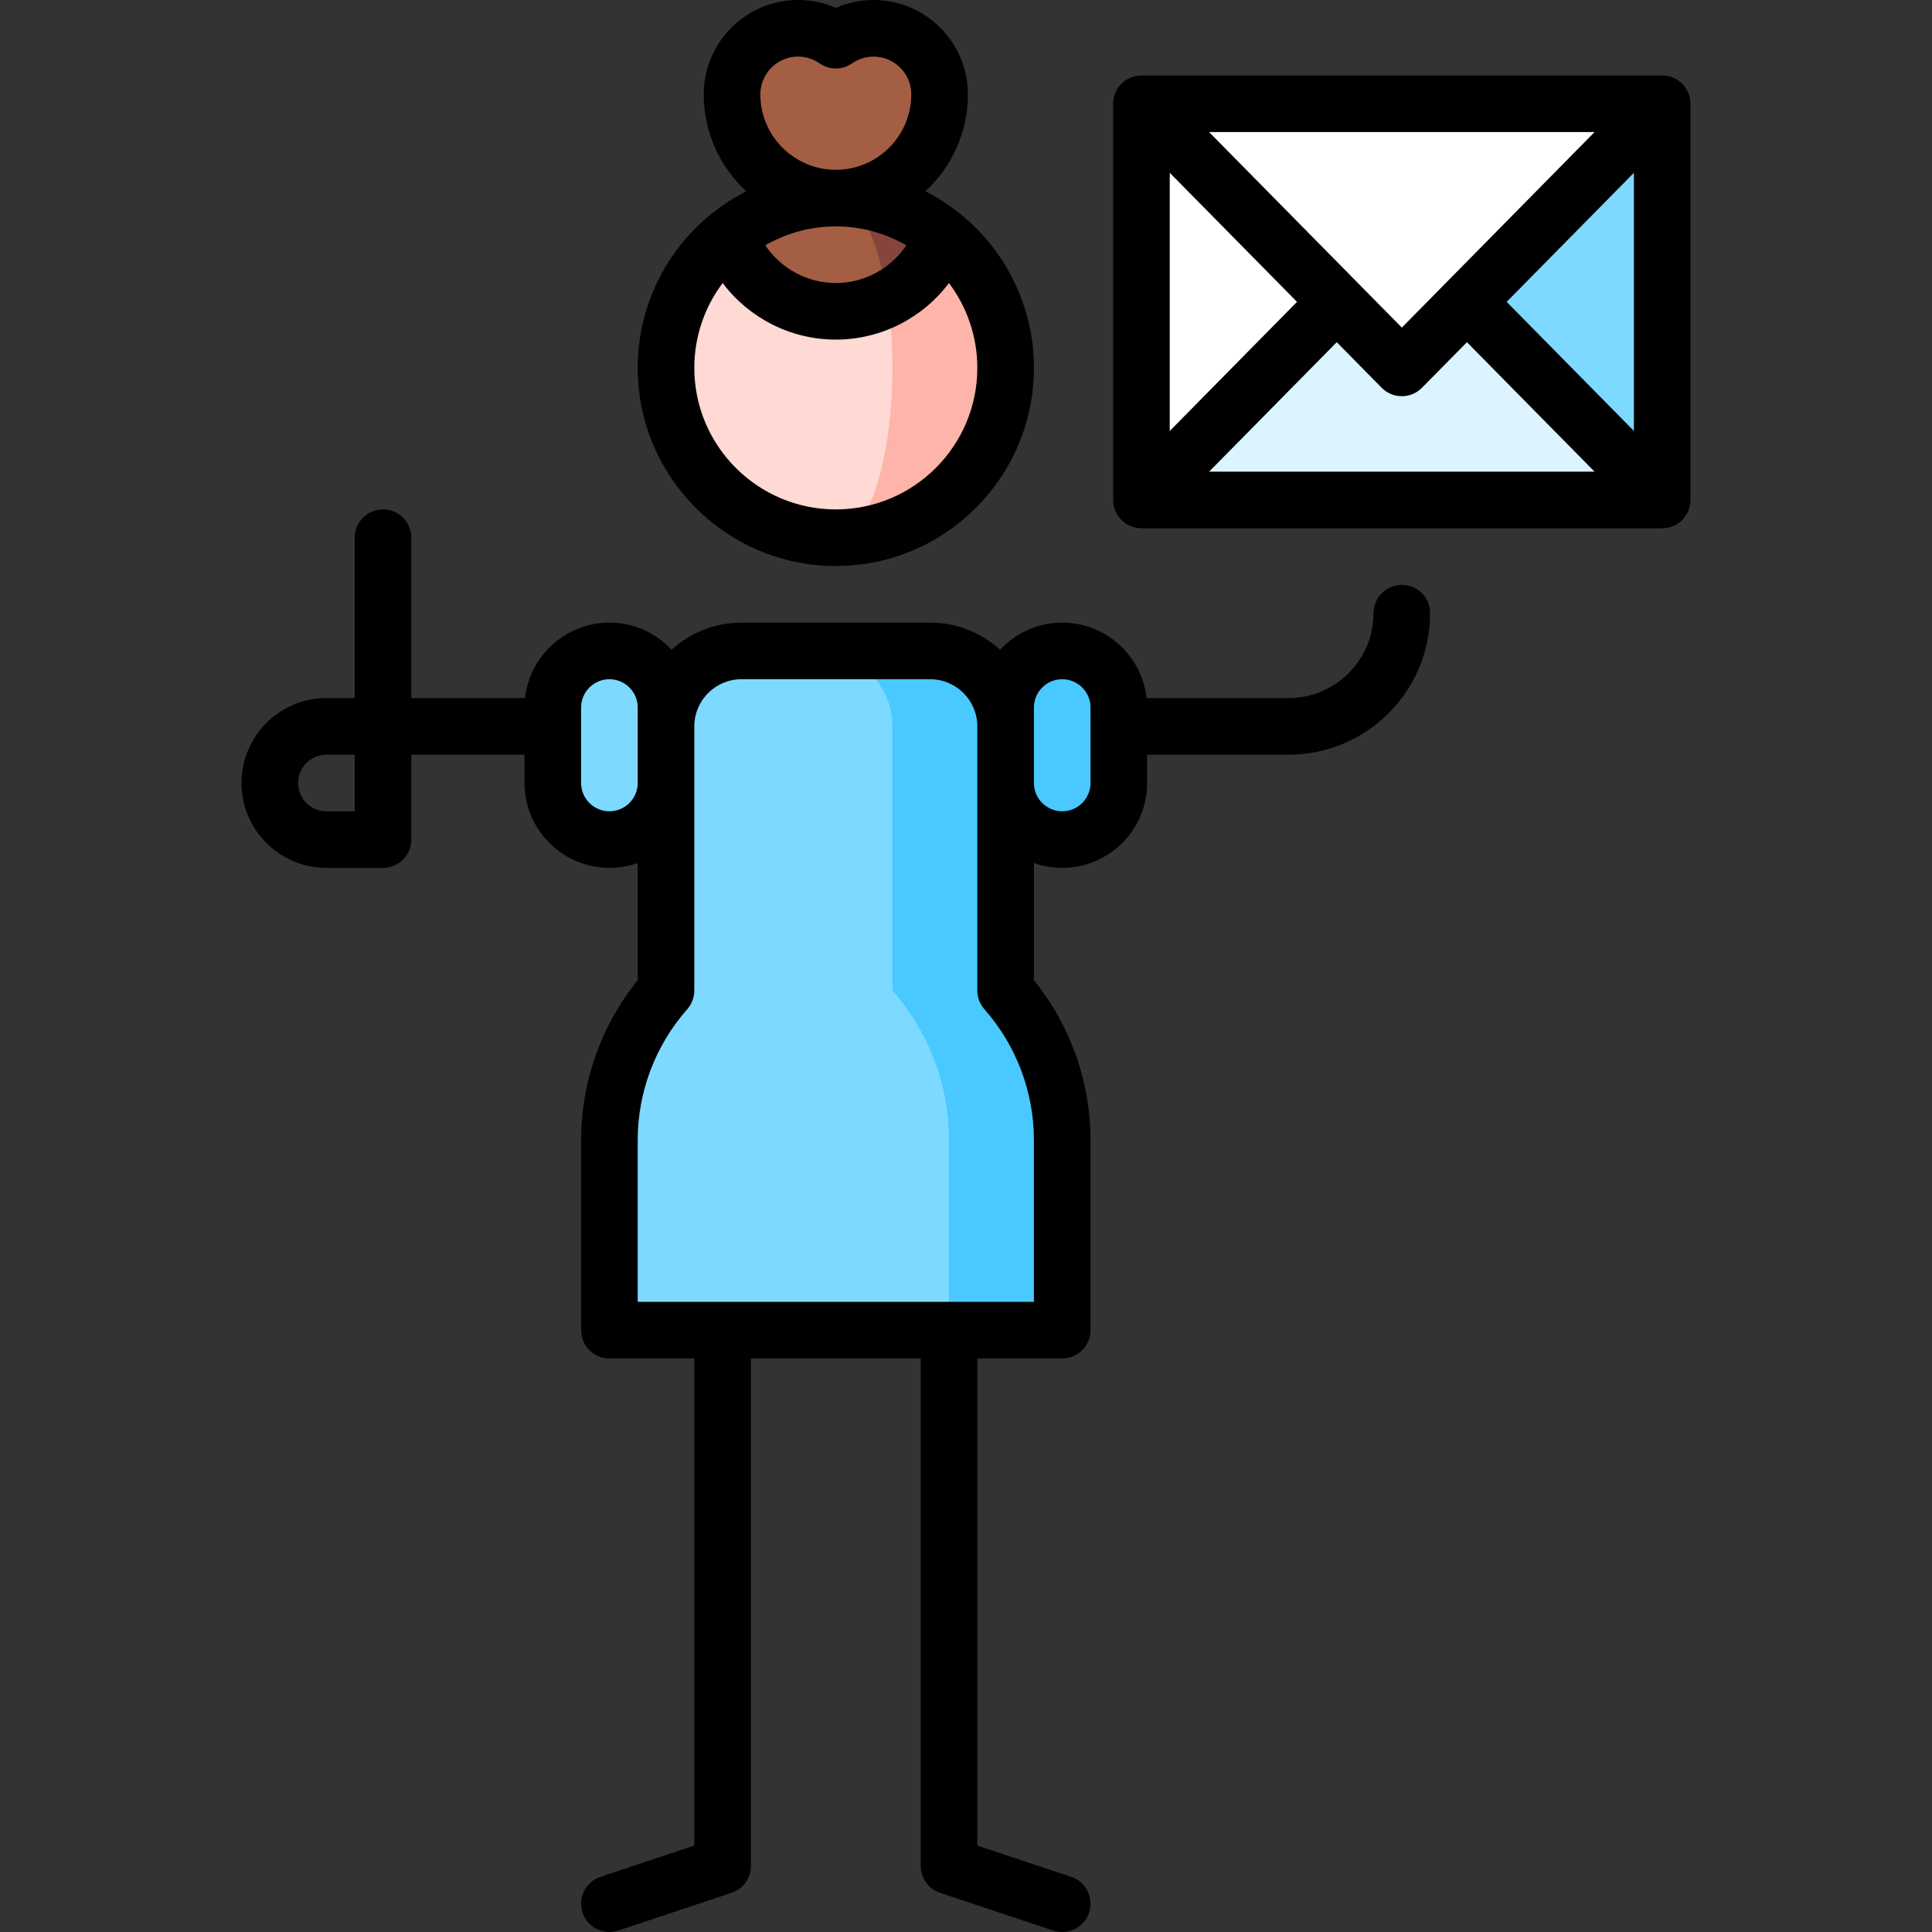
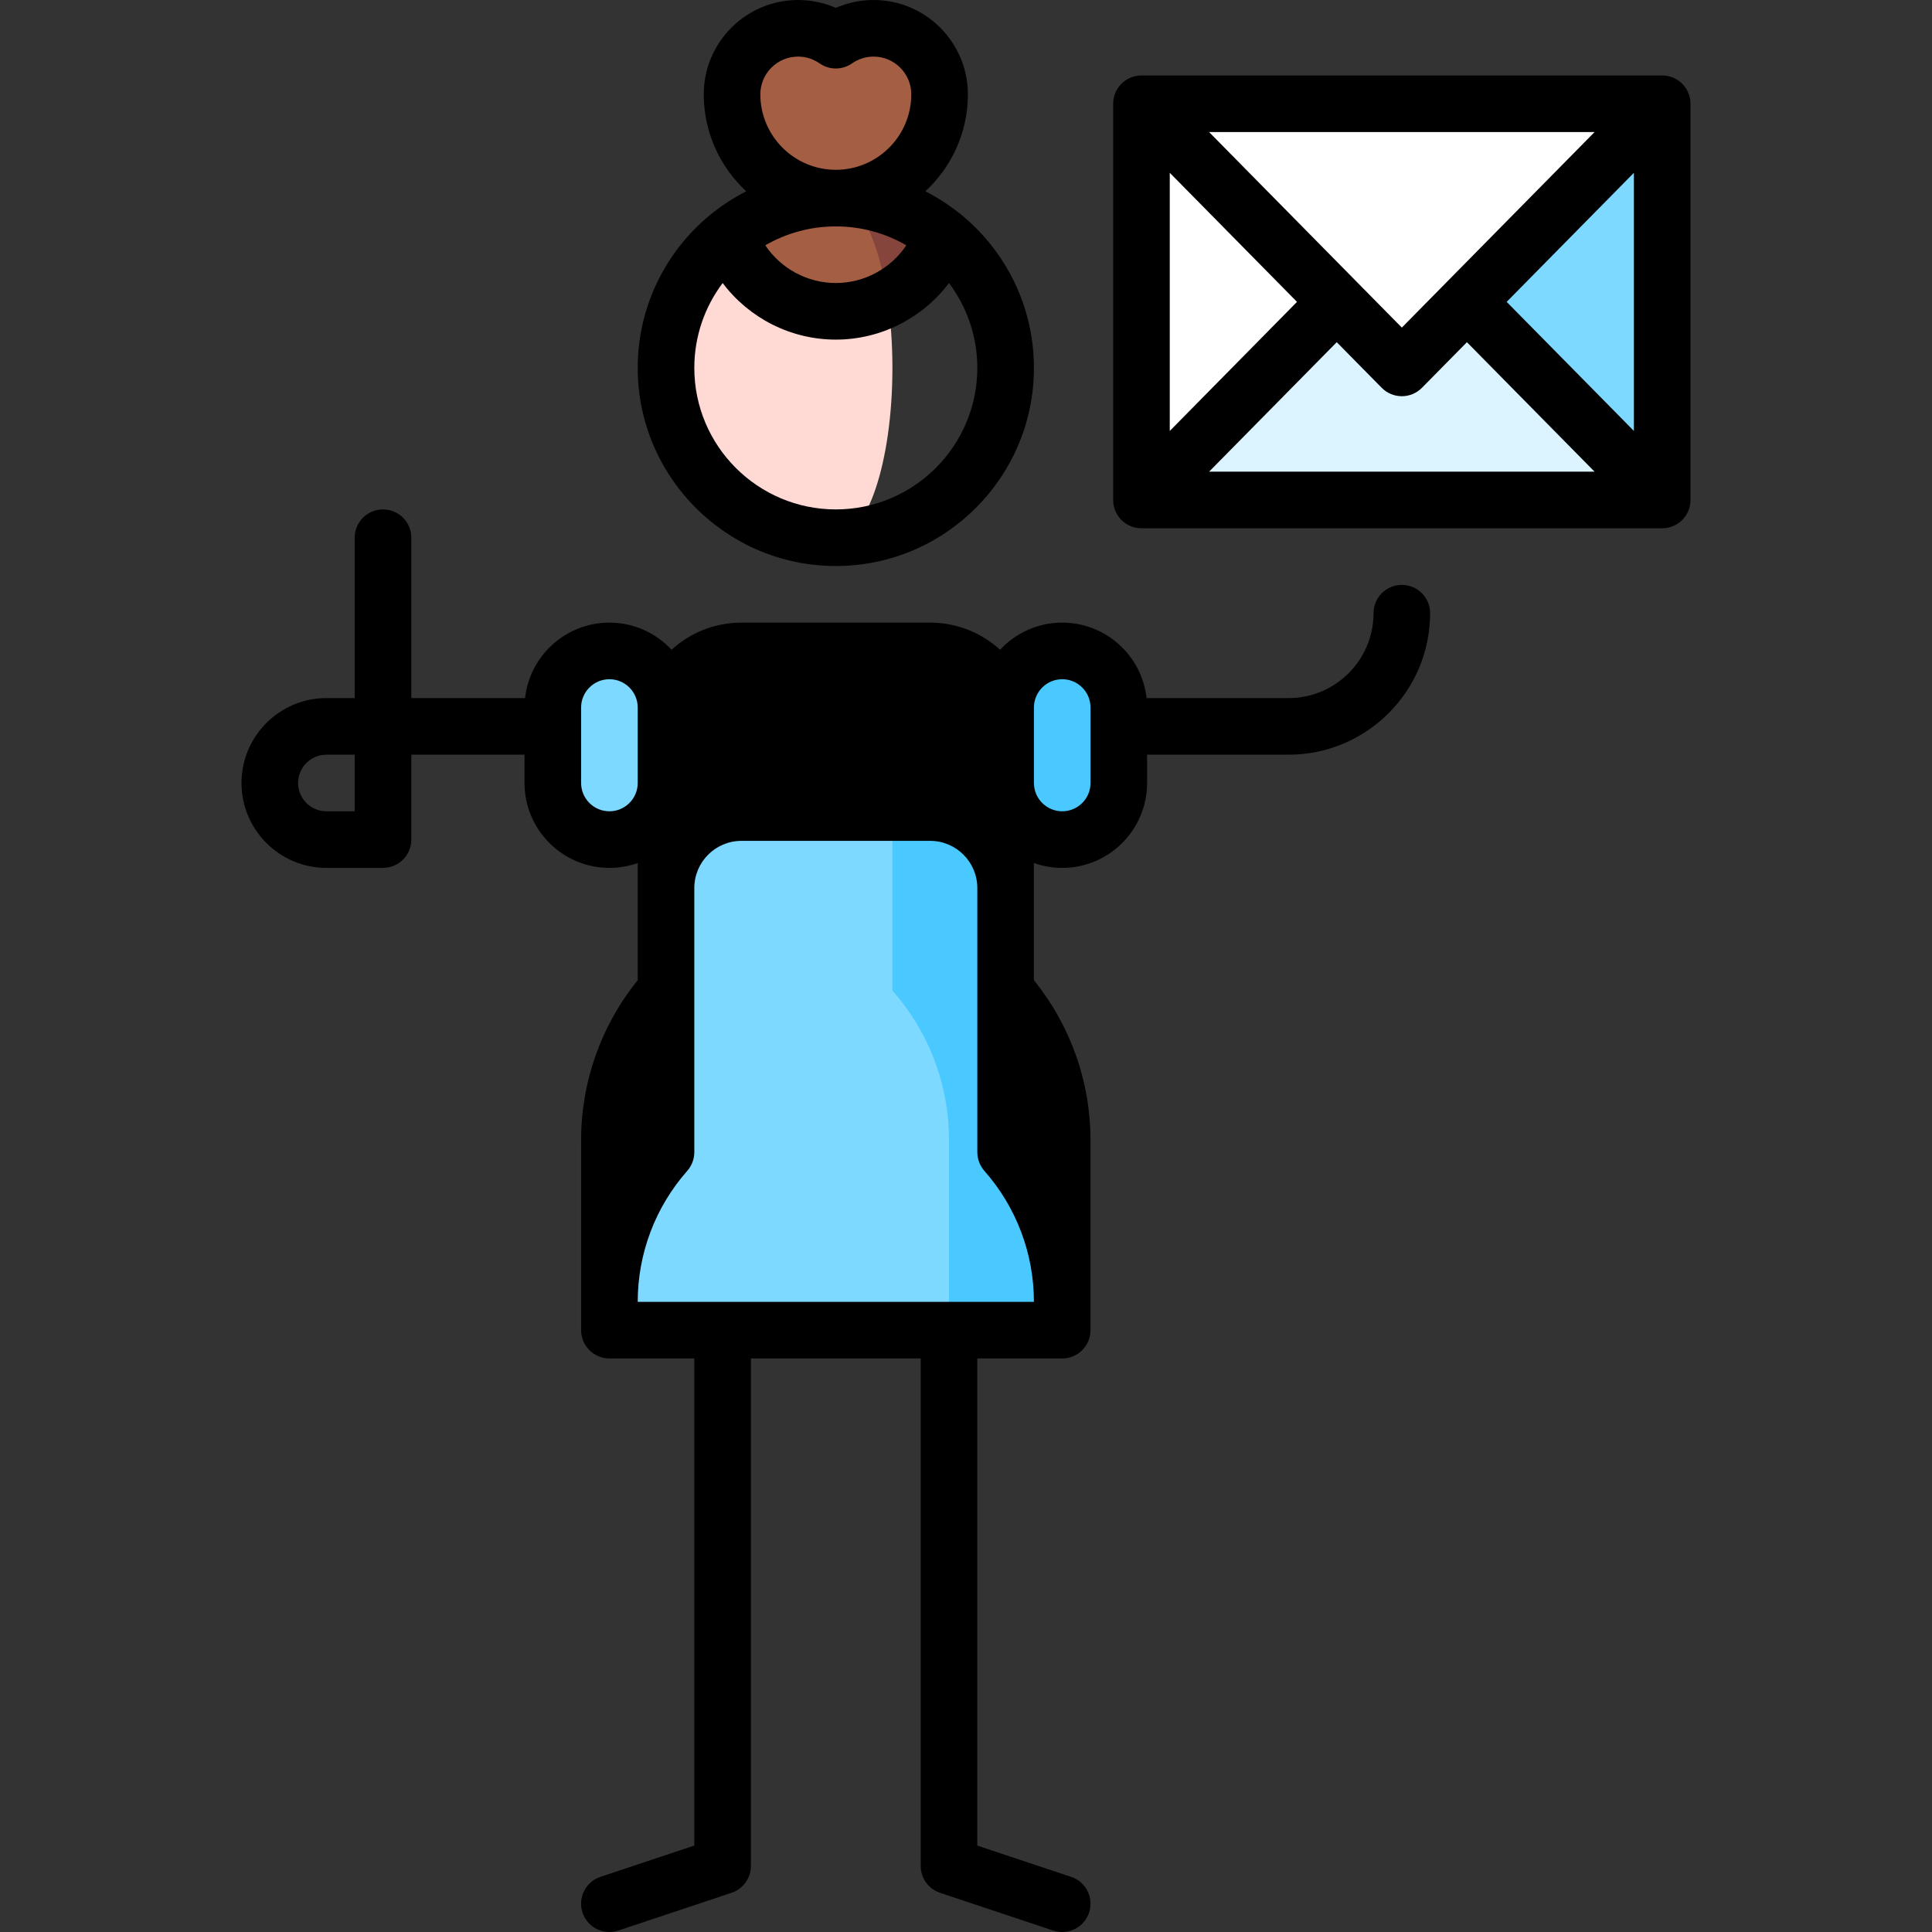
<svg xmlns="http://www.w3.org/2000/svg" height="512pt" viewBox="-64 0 512 512" width="512pt">
  <rect x="-64" y="0" width="512" height="512" fill="#333333" stroke="none" />
  <path d="m307.5 50v60l69 22.5v-105zm0 0" fill="#7dd9ff" />
  <path d="m238.5 27.5v105l69-22.5v-60zm0 0" fill="#fff" />
  <path d="m238.5 132.5 69-70 69 70zm0 0" fill="#dbf4ff" />
  <path d="m238.5 27.5 69 70 69-70zm0 0" fill="#fff" />
-   <path d="m185.781 62.508h-28.281v79.992c24.852 0 45-20.148 45-45 0-14.137-6.523-26.742-16.719-34.992zm0 0" fill="#ffb4a9" />
  <path d="m171.199 79.188-41.984-16.68c-10.191 8.25-16.715 20.855-16.715 34.992 0 24.852 20.145 45 45 45 8.285 0 15-20.148 15-45 0-6.523-.469-12.719-1.301-18.312zm0 0" fill="#ffd9d4" />
  <path d="m157.5 52.5v26.688h13.699c6.754-3.477 12.02-9.438 14.586-16.68-7.73-6.254-17.57-10.008-28.285-10.008zm0 0" fill="#85453d" />
  <path d="m157.5 52.5c-10.719 0-20.555 3.754-28.285 10.008 4.121 11.645 15.227 19.992 28.285 19.992 4.938 0 9.594-1.199 13.699-3.312-2.336-15.723-7.59-26.688-13.699-26.688zm0 0" fill="#a45e43" />
  <path d="m167.5 7.5c-3.723 0-7.164 1.172-10 3.148-2.836-1.977-6.281-3.148-10-3.148-9.664 0-17.5 7.836-17.5 17.5 0 15.188 12.312 27.5 27.5 27.5s27.5-12.312 27.5-27.5c0-9.664-7.836-17.5-17.5-17.5zm0 0" fill="#a45e43" />
  <path d="m217.5 172.5c8.281 0 15 6.715 15 15v20c0 8.281-6.719 15-15 15-8.285 0-15-6.719-15-15l-15-15h15v-5c0-8.285 6.715-15 15-15zm0 0" fill="#49c9ff" />
  <path d="m97.5 172.5c-8.285 0-15 6.715-15 15v20c0 8.281 6.715 15 15 15s15-6.719 15-15l15-15h-15v-5c0-8.285-6.715-15-15-15zm0 0" fill="#7dd9ff" />
  <path d="m202.5 262.5v-70c0-11.047-8.953-20-20-20h-30v90l35 90h30v-50.336c0-15.211-5.672-29.09-15-39.664zm0 0" fill="#49c9ff" />
  <path d="m172.5 262.5v-70c0-11.047-8.953-20-20-20h-20c-11.047 0-20 8.953-20 20v70c-9.328 10.574-15 24.453-15 39.664v50.336h90v-50.336c0-15.211-5.672-29.09-15-39.664zm0 0" fill="#7dd9ff" />
  <path d="m376.5 20h-138c-4.145 0-7.5 3.355-7.5 7.5v105c0 4.141 3.355 7.5 7.5 7.5h138c4.141 0 7.5-3.359 7.5-7.5v-105c0-4.145-3.359-7.5-7.5-7.5zm-130.5 25.793 33.719 34.207-33.719 34.207zm61.5 41.023-51.078-51.816h102.152zm-17.25 3.867 11.906 12.078c1.41 1.434 3.336 2.238 5.344 2.238s3.93-.805 5.34-2.238l11.91-12.078 33.824 34.316h-102.152zm45.031-10.684 33.719-34.207v68.414zm0 0" />
-   <path d="m307.5 155c-4.145 0-7.5 3.355-7.5 7.5 0 12.406-10.094 22.5-22.5 22.5h-37.645c-1.246-11.234-10.793-20-22.355-20-6.5 0-12.363 2.773-16.473 7.195-4.891-4.469-11.398-7.195-18.527-7.195h-50c-7.133 0-13.637 2.727-18.527 7.195-4.109-4.422-9.973-7.195-16.473-7.195-11.562 0-21.109 8.766-22.359 20h-30.141v-42.5c0-4.145-3.359-7.5-7.5-7.5s-7.5 3.355-7.5 7.5v42.5h-7.5c-12.406 0-22.5 10.094-22.5 22.5s10.094 22.5 22.5 22.5h15c4.141 0 7.5-3.359 7.5-7.5v-22.5h30v7.5c0 12.406 10.094 22.5 22.5 22.5 2.629 0 5.152-.457 7.5-1.289v31.047c-9.695 11.988-15 26.934-15 42.406v50.336c0 4.141 3.359 7.5 7.5 7.5h22.5v129.094l-24.871 8.289c-3.93 1.309-6.055 5.559-4.746 9.488 1.051 3.141 3.977 5.129 7.113 5.129.789 0 1.586-.125 2.375-.387l30-10c3.062-1.02 5.129-3.887 5.129-7.113v-134.5h45v134.5c0 3.227 2.062 6.094 5.125 7.113l30 10c.789.262 1.586.387 2.375.387 3.141 0 6.066-1.988 7.113-5.129 1.309-3.93-.812-8.18-4.742-9.488l-24.875-8.289v-129.094h22.5c4.145 0 7.5-3.359 7.5-7.5v-50.336c0-15.473-5.305-30.418-15-42.406v-31.047c2.348.832 4.871 1.289 7.5 1.289 12.406 0 22.5-10.094 22.5-22.5v-7.5h37.5c20.68 0 37.5-16.824 37.5-37.5.004-4.145-3.355-7.5-7.496-7.5zm-277.5 60h-7.5c-4.137 0-7.5-3.363-7.5-7.5s3.363-7.5 7.5-7.5h7.5zm67.5 0c-4.137 0-7.5-3.363-7.5-7.5v-20c0-4.137 3.363-7.5 7.5-7.5s7.5 3.363 7.5 7.5v20c0 4.137-3.363 7.5-7.5 7.5zm112.5 130h-105v-42.836c0-12.785 4.66-25.109 13.125-34.703 1.207-1.371 1.875-3.137 1.875-4.961v-70c0-6.895 5.605-12.5 12.5-12.5h50c6.891 0 12.5 5.605 12.5 12.5v70c0 1.824.668 3.59 1.875 4.961 8.461 9.594 13.125 21.918 13.125 34.703zm15-137.5c0 4.137-3.363 7.5-7.5 7.5s-7.5-3.363-7.5-7.5v-20c0-4.137 3.363-7.5 7.5-7.5s7.5 3.363 7.5 7.5zm0 0" />
+   <path d="m307.5 155c-4.145 0-7.5 3.355-7.5 7.5 0 12.406-10.094 22.5-22.5 22.5h-37.645c-1.246-11.234-10.793-20-22.355-20-6.5 0-12.363 2.773-16.473 7.195-4.891-4.469-11.398-7.195-18.527-7.195h-50c-7.133 0-13.637 2.727-18.527 7.195-4.109-4.422-9.973-7.195-16.473-7.195-11.562 0-21.109 8.766-22.359 20h-30.141v-42.5c0-4.145-3.359-7.5-7.5-7.5s-7.5 3.355-7.5 7.5v42.5h-7.5c-12.406 0-22.5 10.094-22.5 22.5s10.094 22.5 22.5 22.5h15c4.141 0 7.5-3.359 7.5-7.5v-22.5h30v7.5c0 12.406 10.094 22.5 22.5 22.5 2.629 0 5.152-.457 7.5-1.289v31.047c-9.695 11.988-15 26.934-15 42.406v50.336c0 4.141 3.359 7.5 7.5 7.5h22.5v129.094l-24.871 8.289c-3.93 1.309-6.055 5.559-4.746 9.488 1.051 3.141 3.977 5.129 7.113 5.129.789 0 1.586-.125 2.375-.387l30-10c3.062-1.02 5.129-3.887 5.129-7.113v-134.5h45v134.5c0 3.227 2.062 6.094 5.125 7.113l30 10c.789.262 1.586.387 2.375.387 3.141 0 6.066-1.988 7.113-5.129 1.309-3.93-.812-8.18-4.742-9.488l-24.875-8.289v-129.094h22.5c4.145 0 7.5-3.359 7.5-7.5v-50.336c0-15.473-5.305-30.418-15-42.406v-31.047c2.348.832 4.871 1.289 7.5 1.289 12.406 0 22.5-10.094 22.5-22.5v-7.5h37.5c20.68 0 37.5-16.824 37.5-37.5.004-4.145-3.355-7.5-7.496-7.5zm-277.5 60h-7.5c-4.137 0-7.5-3.363-7.5-7.5s3.363-7.5 7.5-7.5h7.5zm67.5 0c-4.137 0-7.5-3.363-7.5-7.5v-20c0-4.137 3.363-7.5 7.5-7.5s7.5 3.363 7.5 7.5v20c0 4.137-3.363 7.5-7.5 7.5zm112.5 130h-105c0-12.785 4.66-25.109 13.125-34.703 1.207-1.371 1.875-3.137 1.875-4.961v-70c0-6.895 5.605-12.5 12.5-12.5h50c6.891 0 12.5 5.605 12.5 12.5v70c0 1.824.668 3.59 1.875 4.961 8.461 9.594 13.125 21.918 13.125 34.703zm15-137.5c0 4.137-3.363 7.5-7.5 7.5s-7.5-3.363-7.5-7.5v-20c0-4.137 3.363-7.5 7.5-7.5s7.5 3.363 7.5 7.5zm0 0" />
  <path d="m157.5 150c28.949 0 52.5-23.551 52.5-52.5 0-16.281-7.449-30.852-19.117-40.488-.273-.254-.574-.488-.891-.699-2.715-2.148-5.648-4.035-8.762-5.617 6.922-6.402 11.27-15.547 11.27-25.695 0-13.785-11.215-25-25-25-3.477 0-6.867.715-10 2.09-3.137-1.375-6.523-2.09-10-2.09-13.785 0-25 11.215-25 25 0 10.148 4.344 19.297 11.266 25.695-3.109 1.582-6.043 3.465-8.758 5.613-.316.215-.621.449-.895.707-11.668 9.637-19.113 24.207-19.113 40.484 0 28.949 23.551 52.5 52.5 52.5zm-20-125c0-5.516 4.484-10 10-10 2.047 0 4.02.621 5.707 1.801 2.578 1.801 6.008 1.801 8.586 0 1.688-1.18 3.66-1.801 5.707-1.801 5.512 0 10 4.484 10 10 0 11.027-8.973 20-20 20s-20-8.973-20-20zm38.688 40.008c-4.113 6.133-11.082 9.992-18.688 9.992-7.609 0-14.578-3.859-18.691-9.992 5.508-3.18 11.887-5.008 18.691-5.008 6.801 0 13.18 1.828 18.688 5.008zm-48.672 10c6.961 9.254 18 14.992 29.984 14.992s23.023-5.738 29.984-14.992c4.715 6.27 7.516 14.059 7.516 22.492 0 20.676-16.824 37.5-37.5 37.5-20.68 0-37.5-16.824-37.5-37.5 0-8.434 2.797-16.223 7.516-22.492zm0 0" />
</svg>